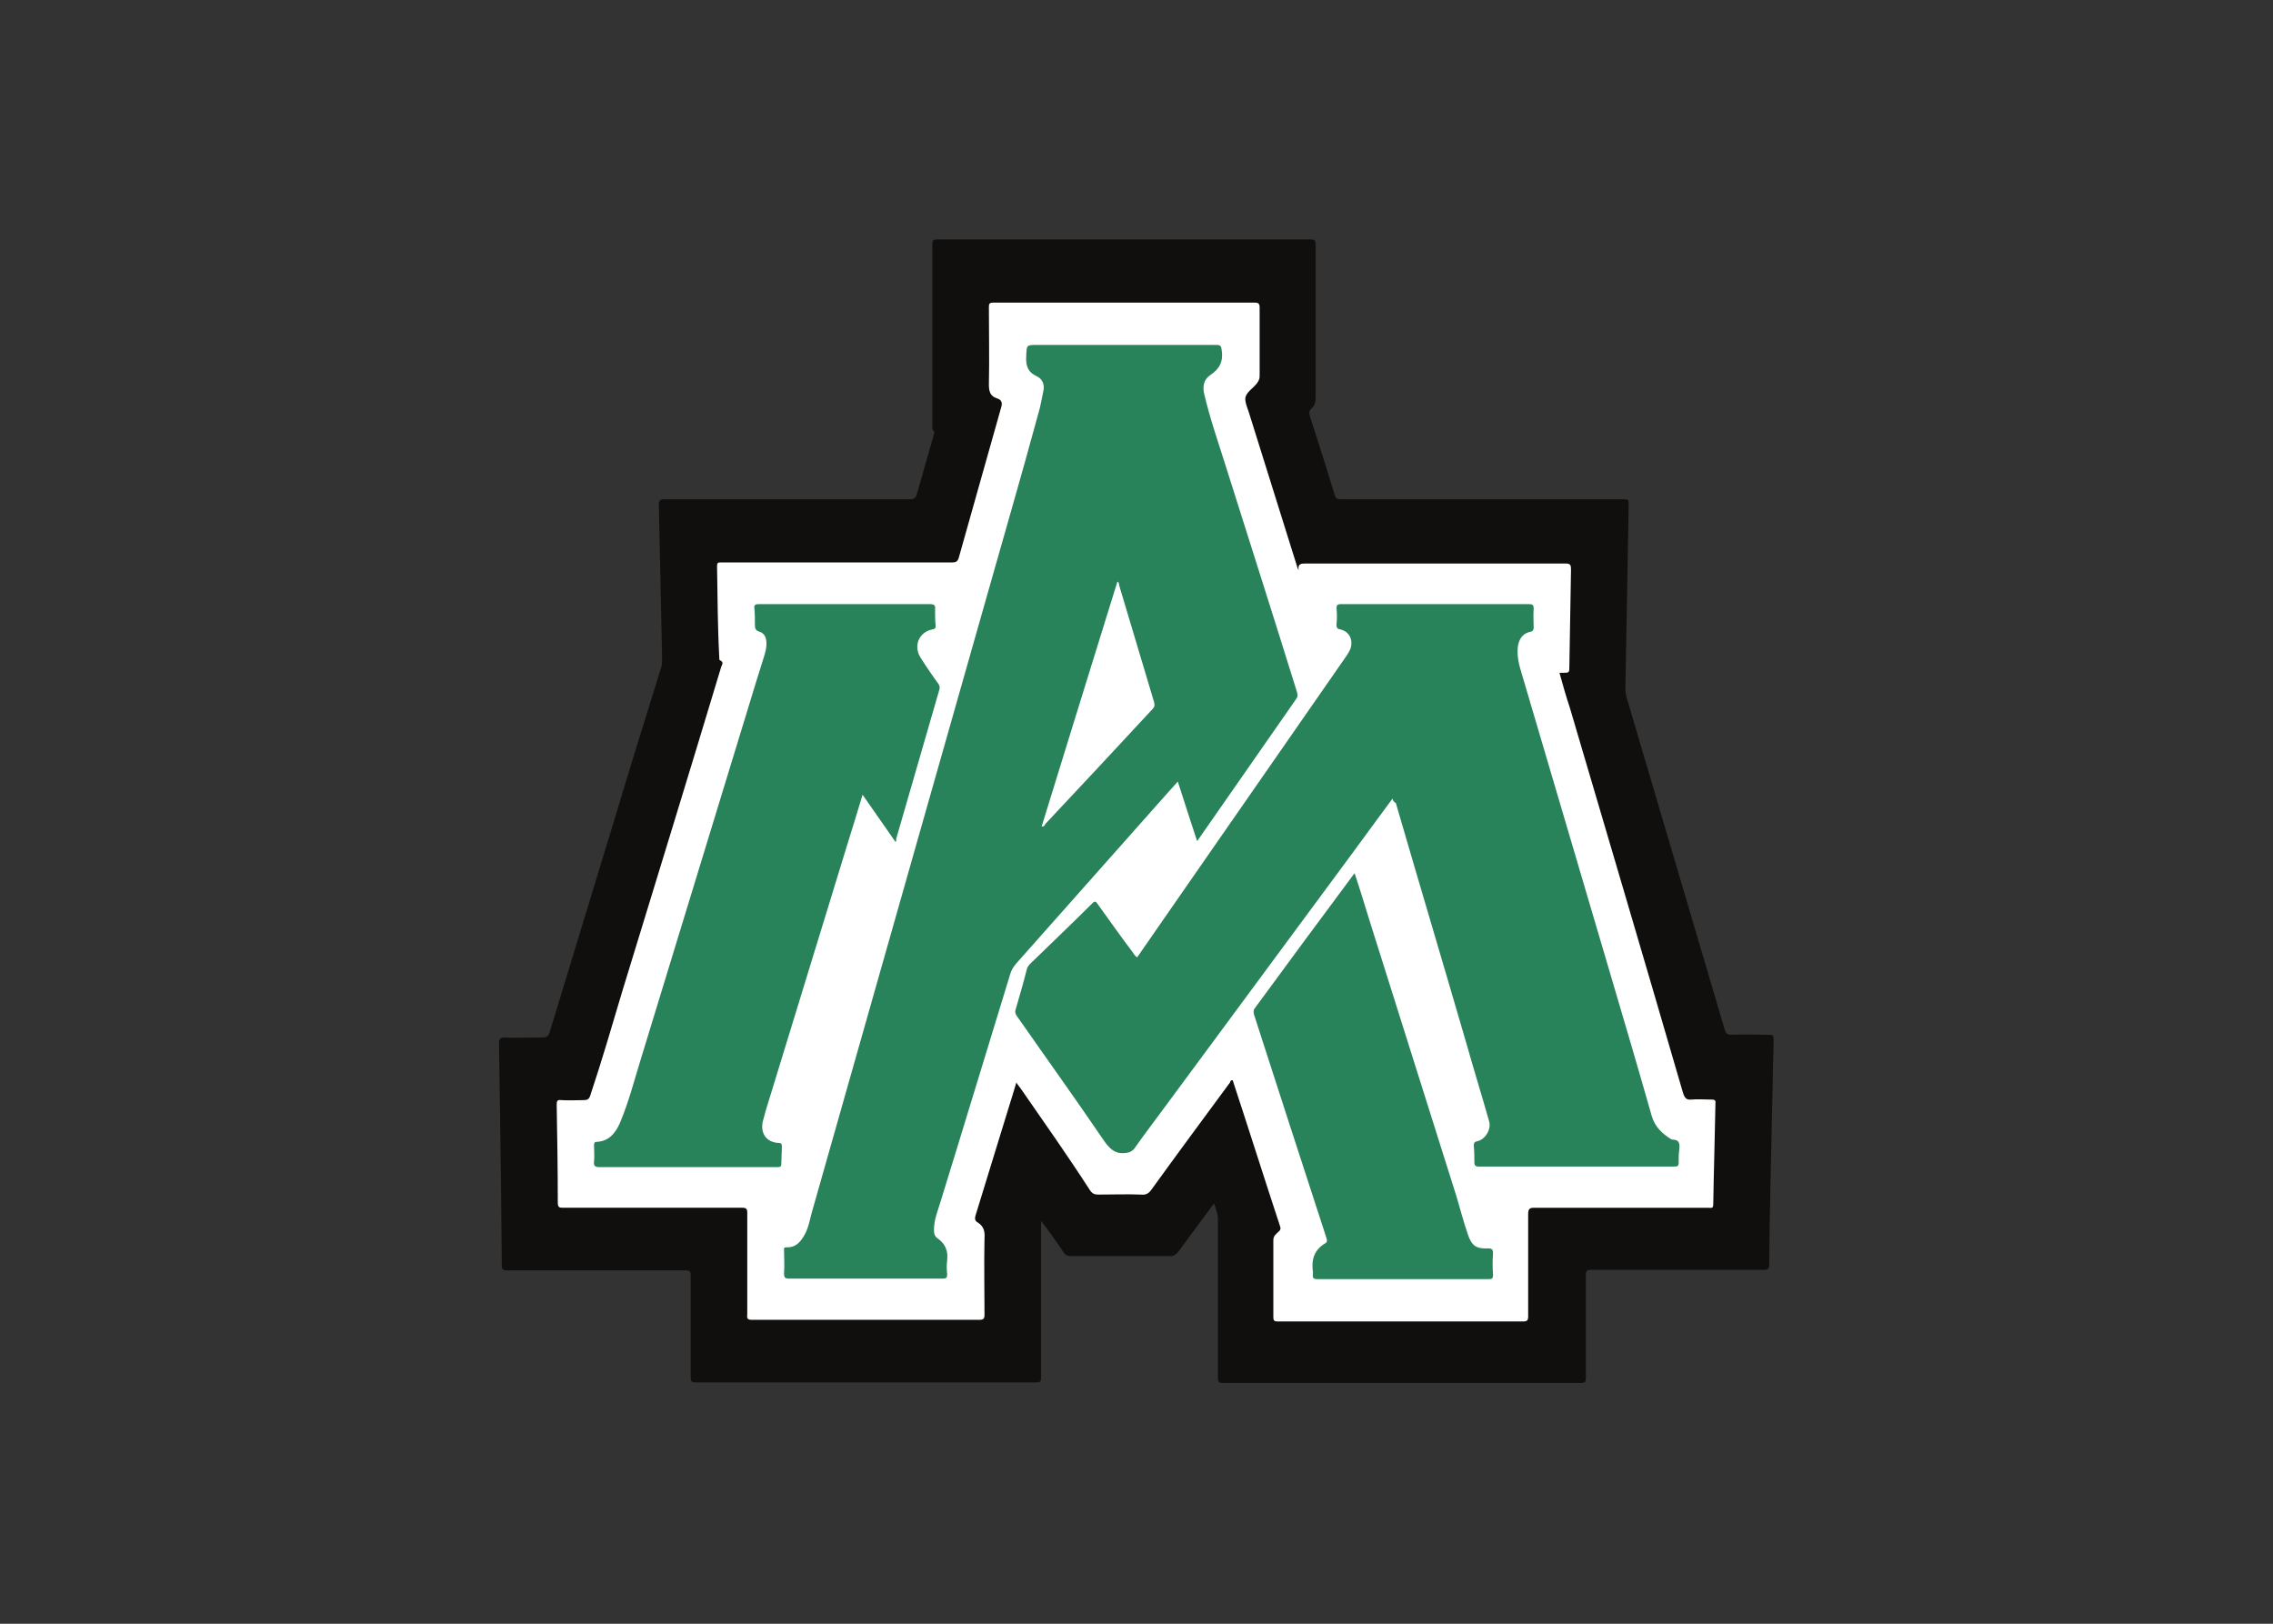
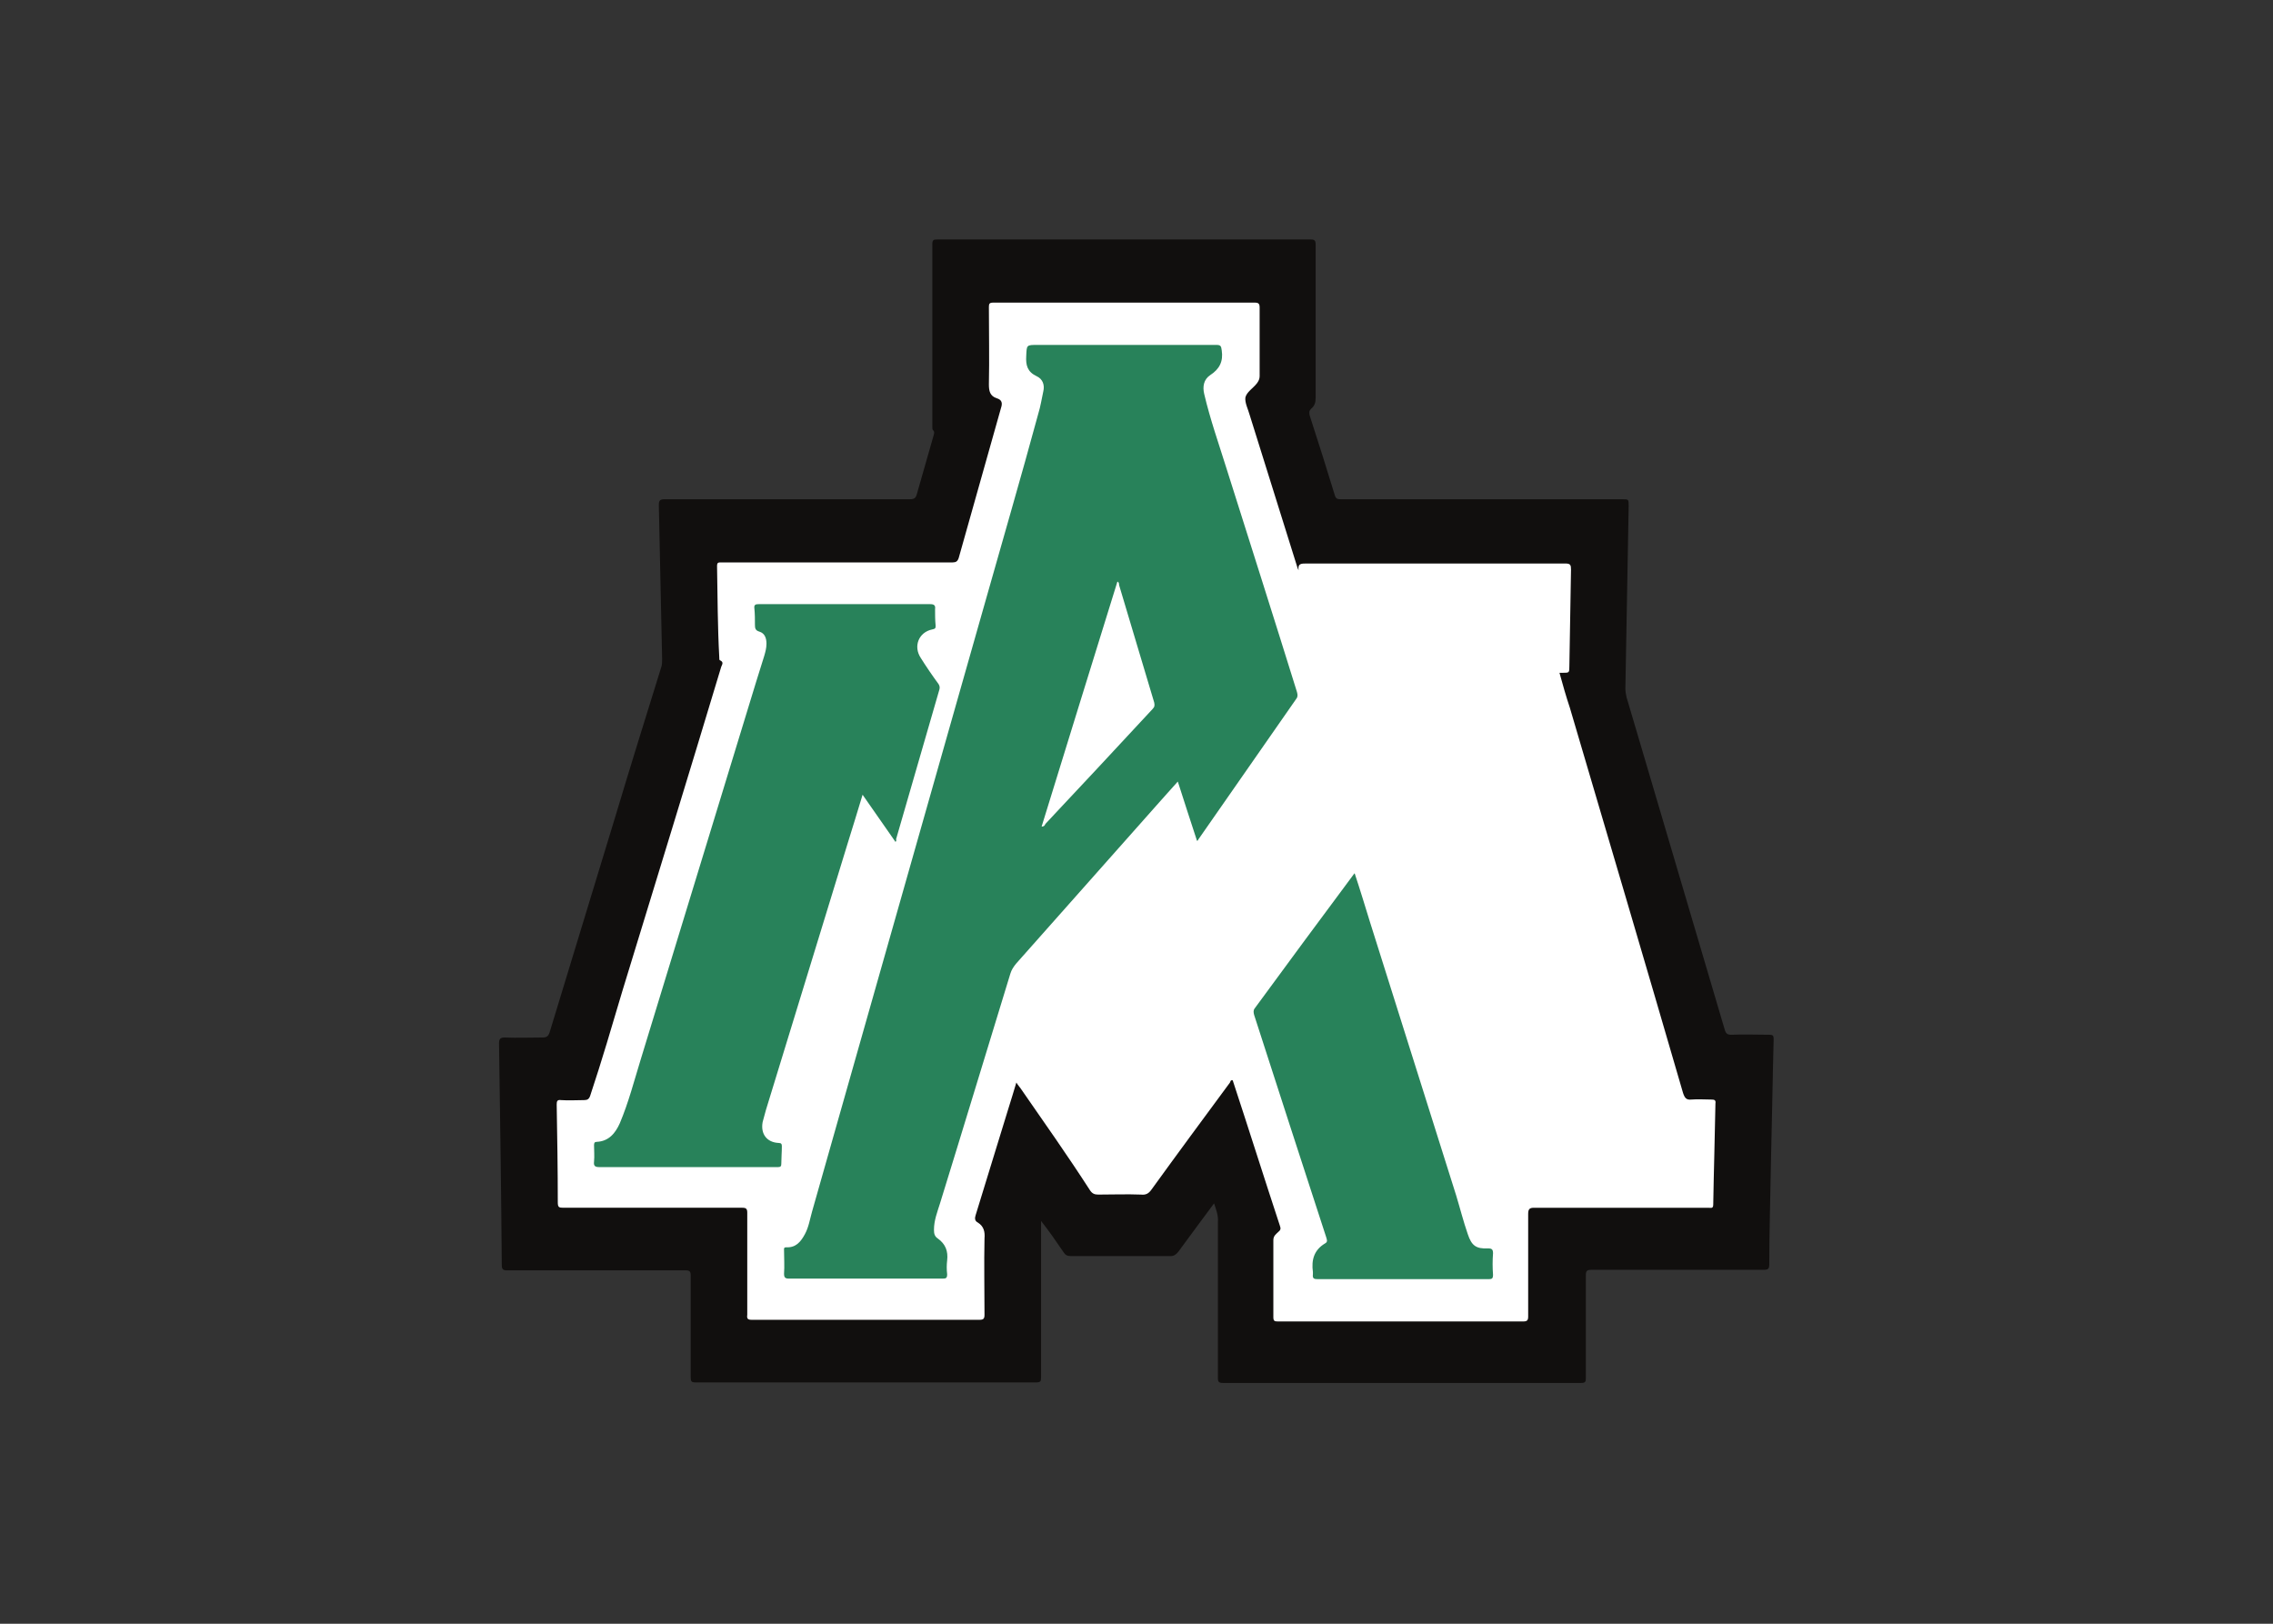
<svg xmlns="http://www.w3.org/2000/svg" version="1.1" id="katman_1" x="0px" y="0px" viewBox="0 0 560 400" style="enable-background:new 0 0 560 400;" xml:space="preserve">
  <rect x="0" y="0" width="560" height="400" fill="#333333" stroke="none" />
  <style type="text/css">
	.st0{fill:#110F0E;}
	.st1{fill:#FFFFFF;}
	.st2{fill:#28825A;}
</style>
  <g transform="matrix(1.353 0 0 -1.353 145 320.931)">
    <path class="st0" d="M113.9,18.1c-2.2-3-4.4-5.9-6.5-8.8c-0.4-0.5-0.8-0.8-1.4-0.8c-6.1,0-12.1,0-18.2,0c-0.6,0-1,0.2-1.3,0.7   c-1.3,1.9-2.6,3.8-4.1,5.7V14c0-9.2,0-18.4,0-27.6c0-0.7-0.1-0.9-0.9-0.9c-20.7,0-41.3,0-62,0c-0.8,0-0.9,0.2-0.9,1   c0,6.2,0,12.3,0,18.5c0,0.7-0.2,0.9-0.9,0.9c-10.8,0-21.7,0-32.5,0c-0.8,0-1,0.2-1,1c-0.1,13.4-0.3,26.8-0.5,40.3   c0,0.8,0.2,1.1,1,1.1c2.3-0.1,4.7,0,7,0c0.7,0,1,0.3,1.2,0.9c4,13.1,8,26.3,12,39.4c2.7,9,5.5,18,8.3,27c0.2,0.5,0.2,1.1,0.2,1.6   c-0.2,9.3-0.4,18.6-0.6,28c0,0.9,0.2,1.1,1.1,1.1c14.9,0,29.7,0,44.6,0c0.8,0,1.1,0.2,1.3,1c1,3.5,2,7,3,10.5   c0.1,0.4,0.3,0.8-0.1,1.1c-0.1,0.1-0.1,0.5-0.1,0.7c0,11,0,22,0,33.1c0,0.8,0.2,0.9,0.9,0.9c22.7,0,45.3,0,68,0   c0.7,0,0.9-0.2,0.9-0.9c0-9.3,0-18.7,0-28c0-0.8-0.2-1.4-0.8-1.9c-0.4-0.4-0.4-0.7-0.3-1.2c1.6-4.9,3.1-9.7,4.6-14.6   c0.2-0.7,0.6-0.7,1.2-0.7c17,0,34,0,51.1,0c1.2,0,1.2,0,1.2-1.2c-0.2-11.1-0.4-22.2-0.6-33.3c0-0.5,0.1-1,0.2-1.5   c6-20.2,11.9-40.4,17.9-60.6c0.2-0.7,0.5-0.9,1.2-0.9c2.3,0.1,4.6,0,6.9,0c0.7,0,0.8-0.2,0.8-0.8c-0.2-7.6-0.3-15.2-0.5-22.8   C215.2,18.9,215,12.9,215,7c0-0.8-0.2-1-1-1c-10.5,0-20.9,0-31.4,0c-0.8,0-1-0.2-1-1c0-6.2,0-12.4,0-18.7c0-0.7-0.1-0.9-0.9-0.9   c-21.7,0-43.5,0-65.2,0c-0.8,0-0.9,0.3-0.9,0.9c0,9.5,0,19,0,28.4C114.7,15.9,114.3,16.9,113.9,18.1" />
    <path class="st1" d="M129.3,133.4c-0.2,1.2,0.5,1.2,1.4,1.2c15.7,0,31.5,0,47.2,0c0.9,0,1-0.3,1-1.1c-0.1-5.8-0.2-11.7-0.3-17.5   c0-1.3,0-1.3-1.2-1.3c-0.2,0-0.3,0-0.6,0c0.6-2.2,1.2-4.3,1.9-6.4c6.9-23.4,13.8-46.7,20.6-70.1c0.3-0.9,0.6-1.3,1.5-1.2   c1.2,0.1,2.5,0,3.7,0c0.5,0,0.8-0.1,0.7-0.7c-0.1-6.1-0.3-12.2-0.4-18.4c0-0.8-0.4-0.6-0.9-0.6c-10.6,0-21.1,0-31.7,0   c-0.8,0-1.1-0.2-1.1-1.1c0-6.2,0-12.4,0-18.7c0-0.7-0.2-0.9-0.9-0.9c-14.9,0-29.8,0-44.7,0c-0.6,0-0.8,0.1-0.8,0.8   c0,4.7,0,9.4,0,14c0,0.8,0.5,1.1,0.9,1.5c0.4,0.3,0.5,0.6,0.3,1.1c-2.9,8.8-5.7,17.7-8.6,26.5c-0.4,0.1-0.4-0.2-0.5-0.4   c-4.8-6.5-9.6-13-14.3-19.5c-0.5-0.7-1-1-1.9-0.9c-2.6,0.1-5.2,0-7.8,0c-0.7,0-1.1,0.2-1.5,0.8C87.3,26.7,83,32.8,78.7,39   c-0.2,0.3-0.5,0.6-0.8,1.1c-0.5-1.7-1-3.3-1.5-4.9c-2-6.4-3.9-12.8-5.9-19.2c-0.2-0.6-0.2-1.1,0.4-1.4c1.1-0.7,1.3-1.7,1.2-2.9   c-0.1-4.6,0-9.3,0-13.9c0-0.7-0.2-0.9-0.9-0.9c-13.8,0-27.6,0-41.5,0c-0.7,0-0.9,0.2-0.8,0.9c0,6.2,0,12.4,0,18.6   c0,0.7-0.2,0.9-0.9,0.9c-10.9,0-21.7,0-32.6,0c-0.8,0-1,0.1-1,1c0,5.9-0.1,11.9-0.2,17.8c0,0.6,0.1,0.9,0.8,0.8   c1.4-0.1,2.8,0,4.2,0c0.6,0,0.9,0.2,1.1,0.8c2.1,6.3,4,12.8,5.9,19.2c6,19.6,12,39.1,17.9,58.7c0.1,0.5,0.7,1-0.2,1.4   c-0.1,0-0.1,0.4-0.1,0.6c-0.3,5.5-0.3,11-0.4,16.5c0,0.7,0.2,0.7,0.8,0.7c6,0,12.1,0,18.1,0c8,0,16,0,24,0c0.6,0,0.9,0.2,1.1,0.8   c2.6,9.1,5.1,18.2,7.7,27.3c0.3,0.9,0.2,1.5-0.8,1.8c-1.2,0.4-1.4,1.3-1.4,2.5c0.1,4.7,0,9.4,0,14.1c0,0.6,0.1,0.8,0.8,0.8   c15.9,0,31.7,0,47.6,0c0.7,0,0.9-0.2,0.9-0.9c0-4.2,0-8.3,0-12.5c0-0.5-0.2-0.9-0.5-1.3c-0.7-0.9-1.9-1.6-2.1-2.6   c-0.1-1,0.5-2.1,0.8-3.2c2.9-9.3,5.8-18.5,8.7-27.8C129.2,133.6,129.2,133.5,129.3,133.4" />
    <g>
      <path class="st2" d="M110.8,84.1c-1.2,3.6-2.3,7.1-3.5,10.8c-1.2-1.3-2.3-2.6-3.4-3.8c-8.7-9.8-17.3-19.5-26-29.3    c-0.5-0.6-0.9-1.2-1.1-1.9C72.5,45.9,68.3,32,64,18.1c-0.5-1.6-1.1-3.1-1.1-4.8c0-0.7,0.1-1.2,0.7-1.6c1.4-1,1.9-2.3,1.7-4    c-0.1-0.8-0.1-1.7,0-2.5c0-0.7-0.2-0.8-0.8-0.8c-6.5,0-12.9,0-19.4,0c-2.9,0-5.7,0-8.6,0c-0.7,0-0.9,0.2-0.9,0.9    c0.1,1.4,0,2.8,0,4.2c0,0.3-0.1,0.6,0.4,0.6c1.8-0.1,2.7,1.1,3.4,2.4c0.7,1.3,0.9,2.7,1.3,4.1c3.8,13.3,7.5,26.5,11.3,39.8    c6.7,23.5,13.3,46.9,20,70.4c3.3,11.7,6.7,23.3,9.9,35.1c0.4,1.3,0.6,2.6,0.9,4c0.3,1.2-0.1,2.3-1.2,2.8c-1.7,0.8-2,2-1.9,3.7    c0.1,2,0,2,2.1,2c10.8,0,21.7,0,32.5,0c0.8,0,0.9-0.2,1-1c0.3-2-0.4-3.4-2.1-4.5c-1.2-0.8-1.4-2.1-1.1-3.4    c1.1-4.7,2.7-9.2,4.1-13.7c4.3-13.6,8.6-27.1,12.8-40.6c0.1-0.4,0.2-0.8-0.1-1.2c-6-8.6-12-17.2-17.9-25.7    C111,84.2,111,84.2,110.8,84.1" />
-       <path class="st2" d="M146.4,91.8c-2.6-3.5-5-6.8-7.5-10.2c-11.2-15.2-22.5-30.4-33.7-45.6c-1.9-2.6-3.9-5.2-5.8-7.9    c-0.4-0.5-0.8-0.7-1.4-0.8c-1.9-0.3-2.9,0.5-4,2C88.7,37.1,83.3,44.6,78,52.2c-0.3,0.4-0.4,0.8-0.2,1.3c0.7,2.4,1.4,4.8,2,7.2    c0.1,0.4,0.3,0.7,0.6,1c3.8,3.7,7.6,7.3,11.3,11c0.5,0.5,0.7,0.4,1-0.1c2.1-2.9,4.2-5.9,6.4-8.8c0.2-0.3,0.4-0.7,0.8-0.9    c3.7,5.3,7.4,10.7,11.1,16c8.8,12.7,17.6,25.3,26.4,38c0.5,0.7,1,1.4,1.3,2.1c0.6,1.6-0.1,3.2-1.8,3.6c-0.6,0.1-0.7,0.3-0.7,0.9    c0.1,1,0.1,2,0,3c0,0.5,0.2,0.7,0.7,0.7c0.1,0,0.1,0,0.2,0c11.4,0,22.7,0,34.1,0c0.7,0,0.9-0.1,0.9-0.9c-0.1-1.1,0-2.2,0-3.3    c0-0.4-0.1-0.7-0.5-0.8c-1.5-0.3-2.2-1.3-2.4-2.9c-0.1-1.4,0.1-2.7,0.5-4c5.4-18.3,10.8-36.6,16.2-54.9c2.6-8.8,5.2-17.6,7.7-26.4    c0.6-2,1.9-3.2,3.5-4.2c0.1,0,0.2-0.1,0.3-0.1c1.4,0,1.3-1,1.2-1.9c-0.1-0.8-0.1-1.5-0.1-2.3c0-0.6-0.2-0.7-0.8-0.7    c-11.9,0-23.8,0-35.6,0c-0.6,0-0.8,0.2-0.8,0.8c0,1,0,2-0.1,3c0,0.5,0.1,0.7,0.6,0.8c1.5,0.3,2.6,2.2,2.2,3.6    c-1.3,4.6-2.7,9.1-4,13.7c-4.3,14.8-8.7,29.5-13,44.3C146.6,91.2,146.5,91.4,146.4,91.8" />
      <path class="st2" d="M55.9,83.9c-2,2.9-4,5.7-6,8.6c-0.9-3-1.8-5.9-2.7-8.8c-5-16.2-9.9-32.4-14.9-48.6c-0.2-0.7-0.4-1.5-0.6-2.2    c-0.4-2.2,0.8-3.7,2.9-3.8c0.5,0,0.6-0.2,0.6-0.6c0-1.1-0.1-2.2-0.1-3.2c0-0.4-0.1-0.6-0.6-0.6c-0.2,0-0.3,0-0.5,0    c-10.7,0-21.4,0-32,0c-0.8,0-1.1,0.2-1,1c0.1,1,0,2,0,3c0,0.4,0.1,0.6,0.5,0.6c2.2,0.1,3.4,1.6,4.2,3.4c1.6,3.8,2.6,7.7,3.8,11.6    c7,22.9,14,45.8,21,68.7c0.5,1.6,1,3.2,1.5,4.8c0.2,0.7,0.4,1.4,0.4,2.2c0,1-0.3,1.9-1.3,2.2c-0.7,0.2-0.8,0.6-0.8,1.2    c0,1,0,2-0.1,3c-0.1,0.7,0.2,0.8,0.8,0.8c4.2,0,8.4,0,12.6,0c6.2,0,12.4,0,18.6,0c0.7,0,1-0.2,0.9-0.9c0-1,0-2,0.1-3    c0-0.4,0-0.6-0.6-0.7c-2.5-0.5-3.5-3.1-2.1-5.2c1-1.6,2.1-3.2,3.2-4.7c0.2-0.3,0.3-0.6,0.2-1c-2.6-9.1-5.3-18.2-7.9-27.3    C56.1,84.1,56,84.1,55.9,83.9" />
      <path class="st2" d="M139.5,78.2c1-3,1.9-6,2.8-8.9c5.2-16.6,10.5-33.2,15.7-49.8c0.7-2.3,1.3-4.7,2.1-7c0.7-2.1,1.5-2.7,3.7-2.6    c0.7,0,0.9-0.2,0.9-0.9c-0.1-1.3-0.1-2.6,0-3.9c0-0.7-0.2-0.8-0.8-0.8c-4.5,0-8.9,0-13.4,0c-5.9,0-11.8,0-17.7,0    c-0.7,0-1,0.1-0.9,0.9c0,0.1,0,0.2,0,0.4c-0.3,2.2,0.2,4,2.2,5.2c0.6,0.3,0.3,0.8,0.2,1.2c-2.2,6.8-4.4,13.5-6.6,20.3    c-2.2,6.7-4.3,13.4-6.5,20.1c-0.1,0.4-0.2,0.8,0.1,1.2c6,8.2,12,16.3,18.1,24.5C139.3,78,139.3,78,139.5,78.2" />
    </g>
    <path class="st1" d="M82.5,86.7c4.6,14.9,9.2,29.8,13.8,44.6c0.3-0.1,0.3-0.4,0.3-0.6c2.1-7.1,4.3-14.3,6.4-21.4   c0.1-0.5,0.1-0.8-0.3-1.2c-6.5-7-13-14-19.5-20.9C83.1,87,83,86.7,82.5,86.7" />
  </g>
</svg>